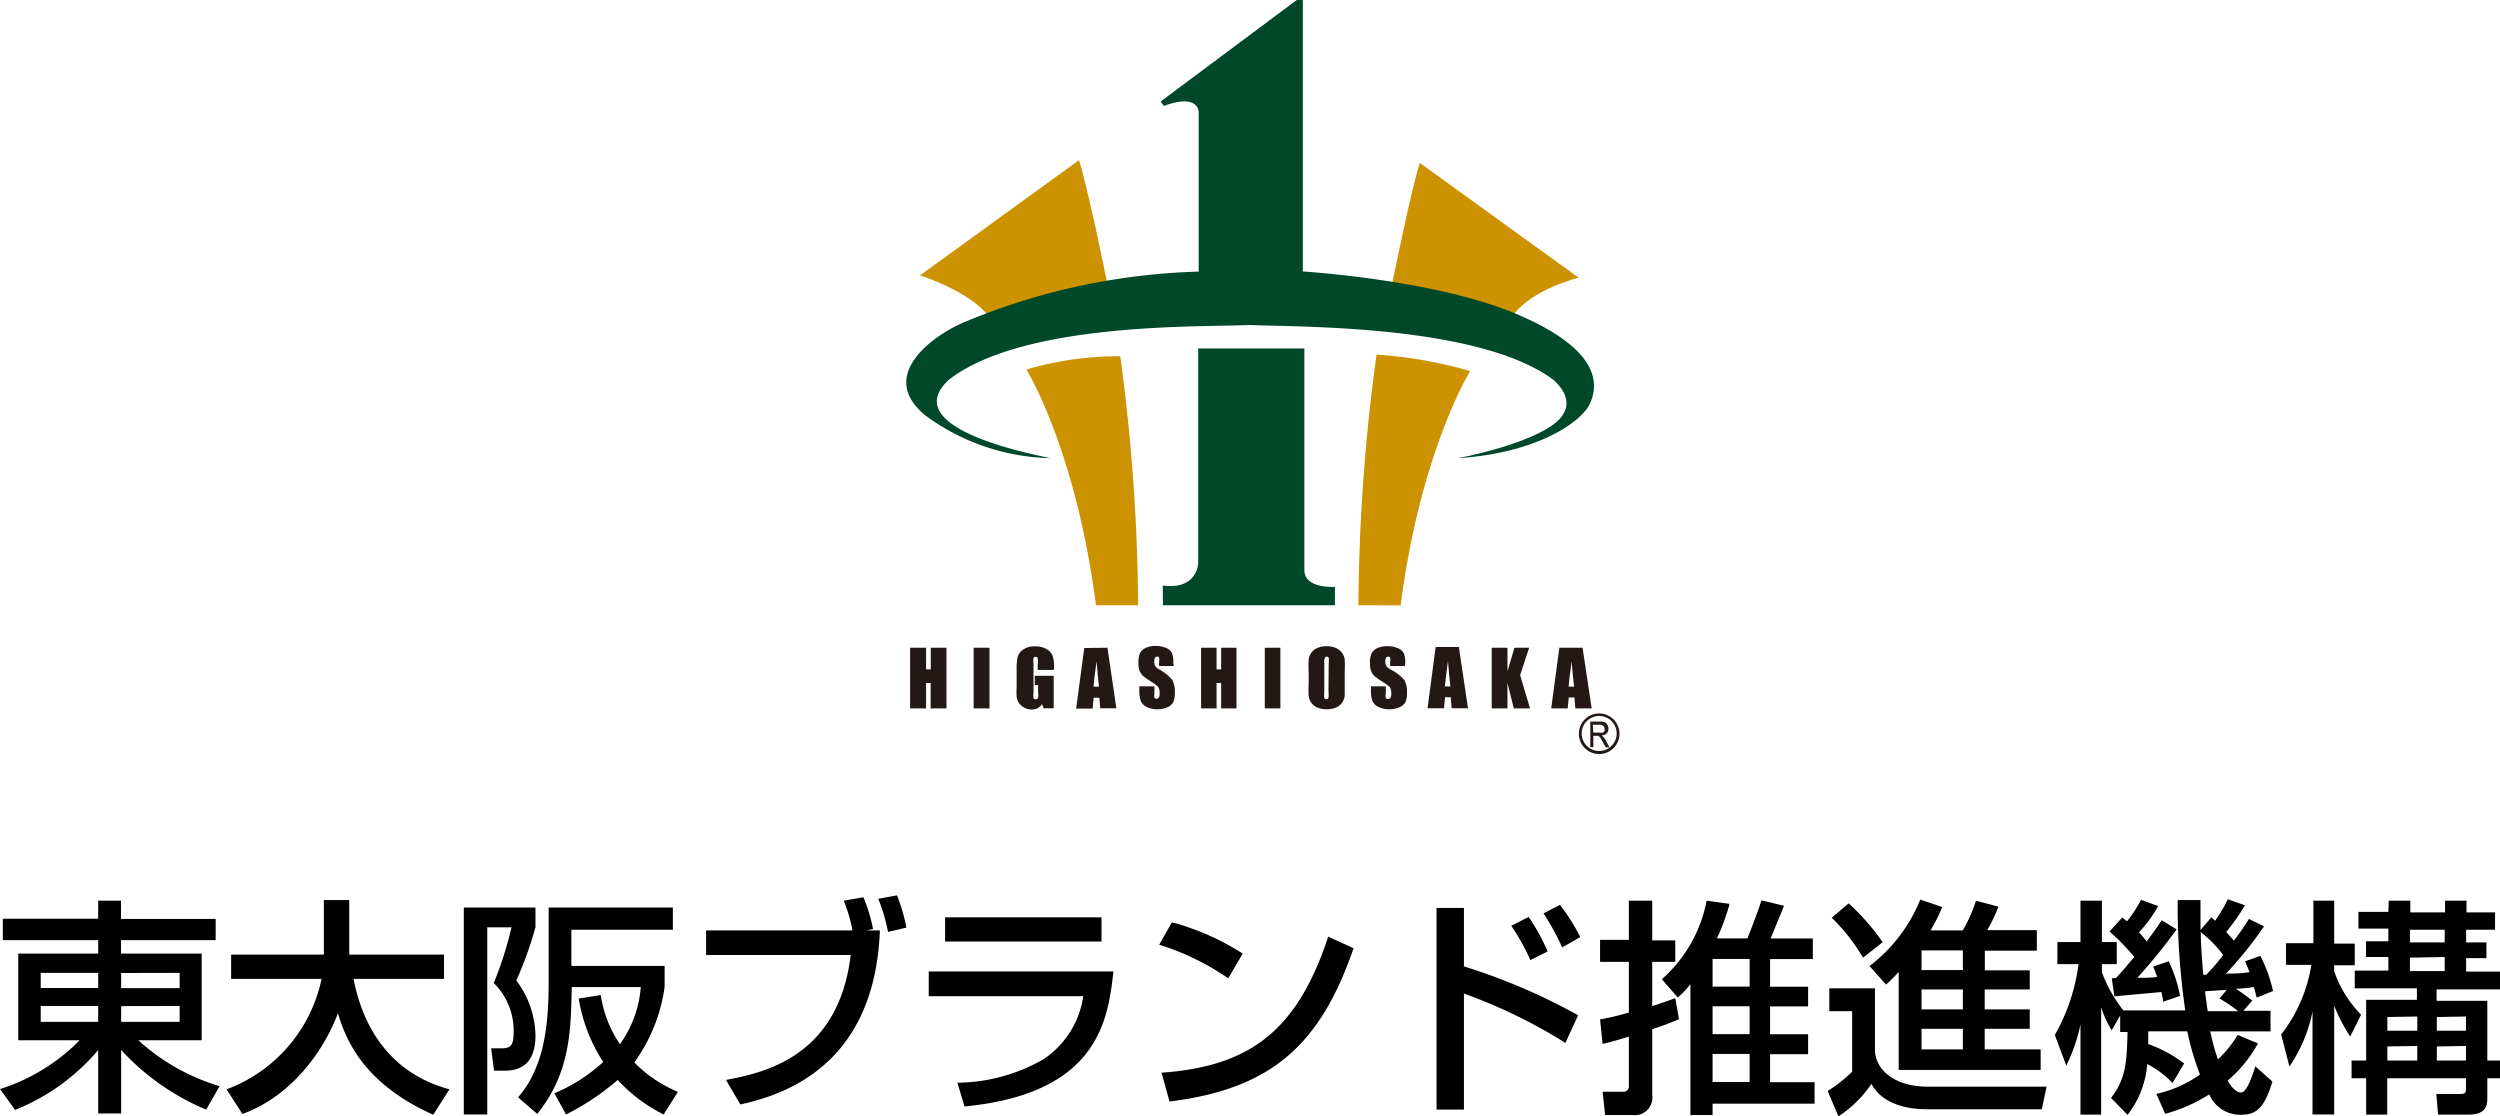
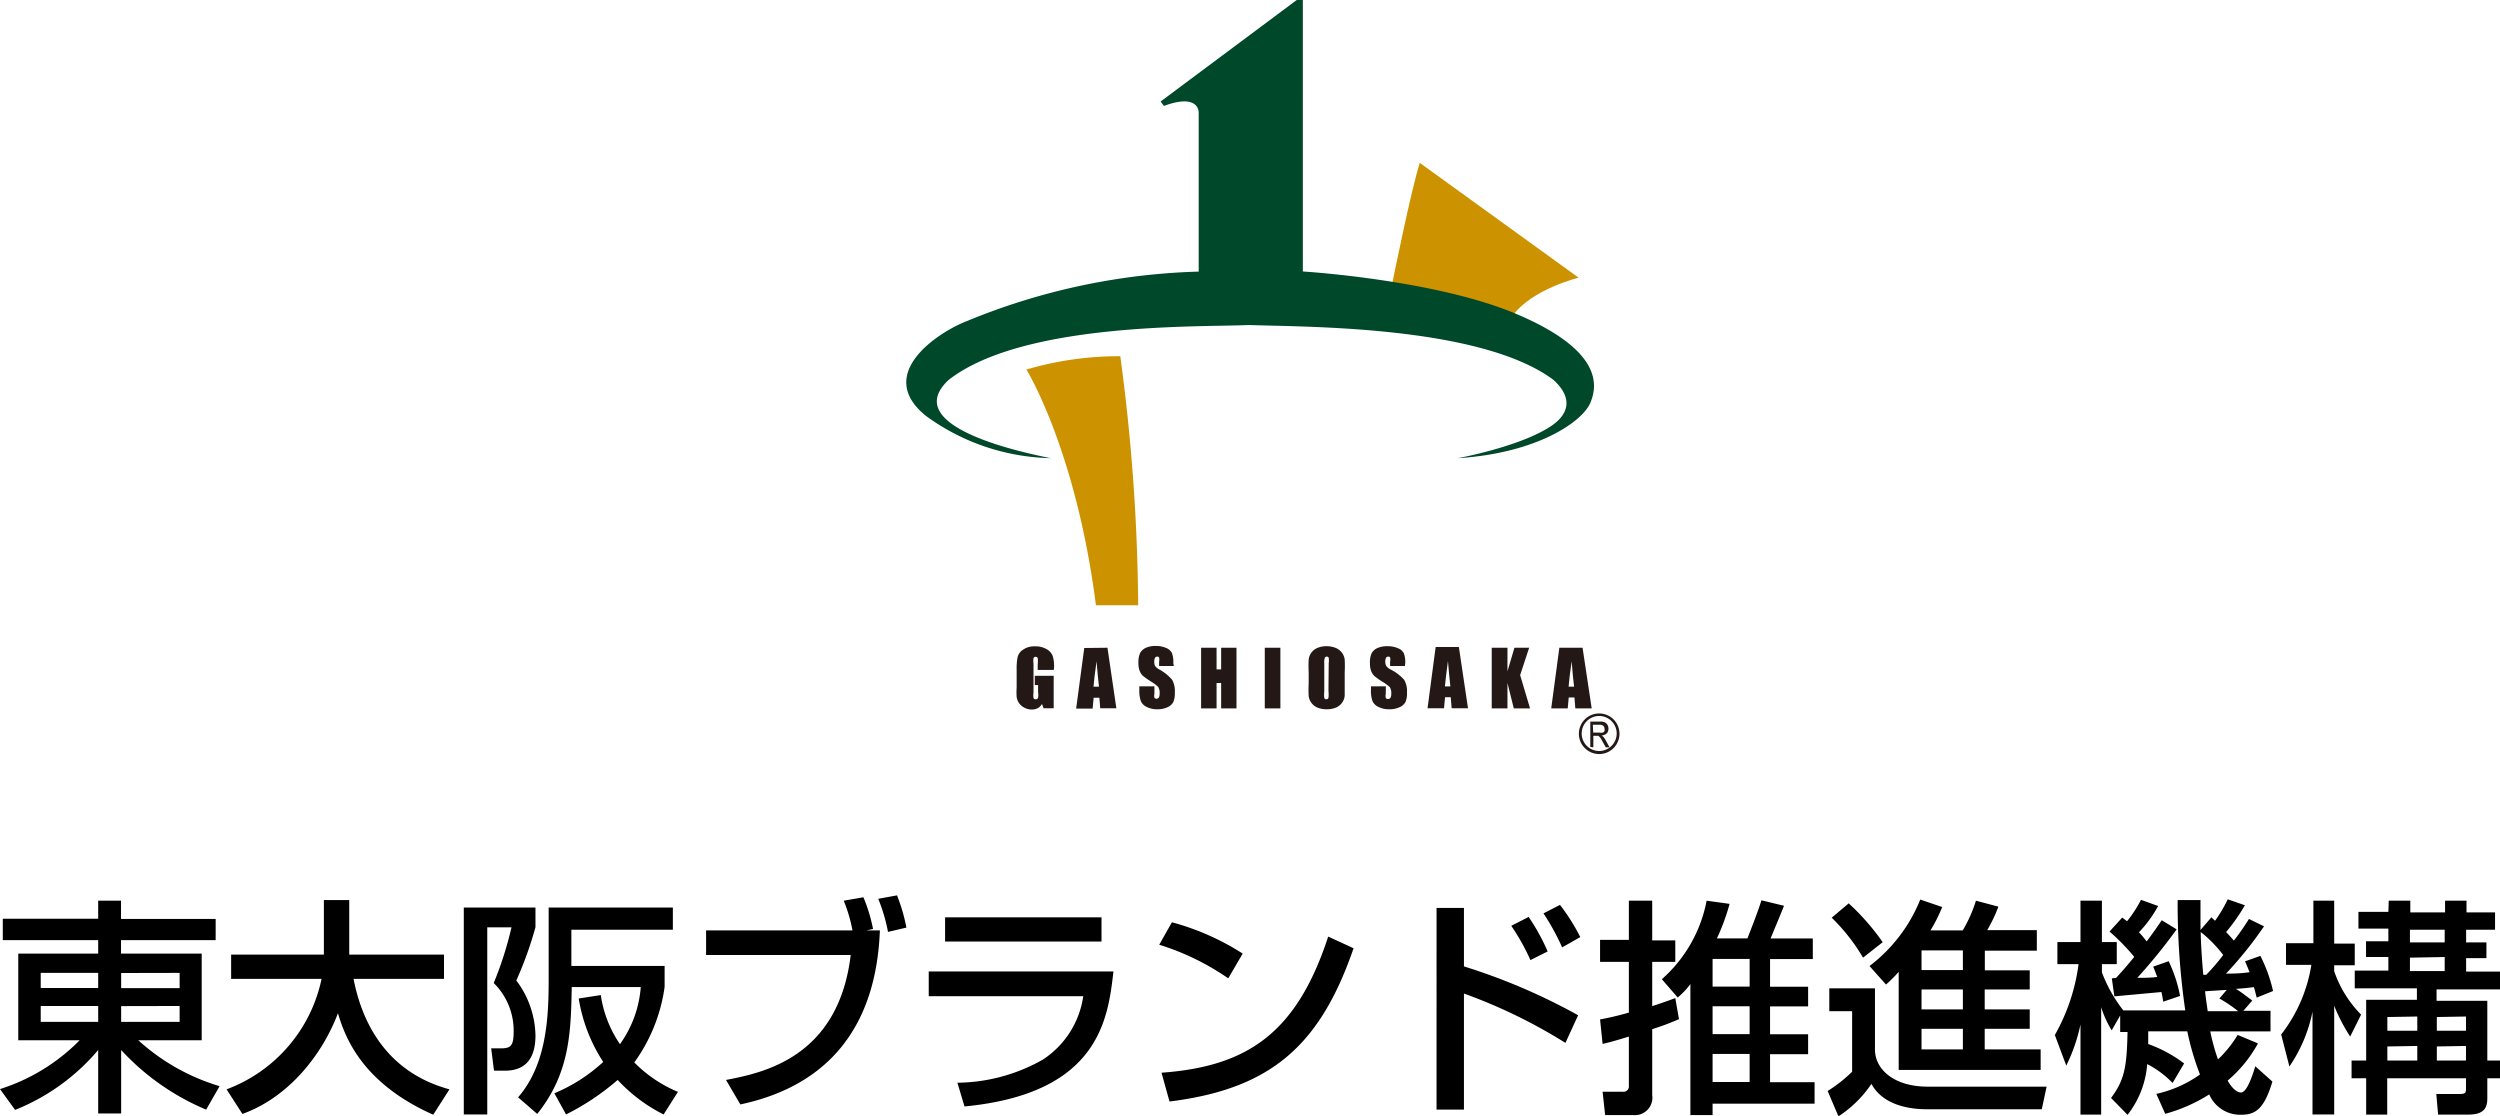
<svg xmlns="http://www.w3.org/2000/svg" viewBox="0 0 197.07 87.96">
  <defs>
    <style>.cls-1{fill:#231815;}.cls-2{fill:#cc9200;}.cls-3{fill:#00482a;}</style>
  </defs>
  <title>foot-logo</title>
  <g id="レイヤー_2" data-name="レイヤー 2">
    <g id="レイヤー_1-2" data-name="レイヤー 1">
-       <path class="cls-1" d="M74.61,51.06v4.78H73.36v-2H73v2H71.74V51.06H73v1.71h.37V51.06Z" />
-       <path class="cls-1" d="M78,51.06v4.78H76.75V51.06Z" />
      <path class="cls-1" d="M83.07,52.81H81.8v-.43a2.1,2.1,0,0,0,0-.51.19.19,0,0,0-.33,0,1.42,1.42,0,0,0,0,.45V54.6a1.32,1.32,0,0,0,0,.42.16.16,0,0,0,.17.1.19.19,0,0,0,.19-.11,1.37,1.37,0,0,0,0-.45V54h-.26v-.73h1.49v2.56h-.8l-.12-.34a.89.89,0,0,1-.33.33,1,1,0,0,1-.47.11,1.23,1.23,0,0,1-.6-.15,1.12,1.12,0,0,1-.42-.37,1.16,1.16,0,0,1-.18-.47,5.31,5.31,0,0,1,0-.74V52.78a4.63,4.63,0,0,1,.08-1,1,1,0,0,1,.43-.57,1.55,1.55,0,0,1,.92-.26,1.75,1.75,0,0,1,.93.22,1.06,1.06,0,0,1,.48.53,2.8,2.8,0,0,1,.11.9Z" />
      <path class="cls-1" d="M87.3,51.06,88,55.83H86.73L86.66,55h-.45l-.08.86H84.83l.64-4.78Zm-.67,3.07c-.06-.54-.13-1.21-.19-2-.13.91-.21,1.58-.24,2Z" />
      <path class="cls-1" d="M92.53,52.5H91.37v-.36a.69.69,0,0,0,0-.31.16.16,0,0,0-.15-.07.2.2,0,0,0-.17.09.55.55,0,0,0-.06.28.78.78,0,0,0,.06.36.93.93,0,0,0,.35.29,3.56,3.56,0,0,1,1,.81,1.86,1.86,0,0,1,.21,1,1.79,1.79,0,0,1-.12.75.93.93,0,0,1-.46.41,1.83,1.83,0,0,1-.8.16,1.77,1.77,0,0,1-.85-.19.92.92,0,0,1-.46-.48,2.47,2.47,0,0,1-.11-.83v-.31H91v.58A.74.74,0,0,0,91,55a.19.19,0,0,0,.17.08.2.2,0,0,0,.18-.1.55.55,0,0,0,.06-.29.88.88,0,0,0-.12-.55,3.49,3.49,0,0,0-.58-.43,6.18,6.18,0,0,1-.62-.44,1.07,1.07,0,0,1-.25-.38,1.68,1.68,0,0,1-.1-.63,1.73,1.73,0,0,1,.14-.8,1,1,0,0,1,.46-.4,1.82,1.82,0,0,1,.76-.14,2,2,0,0,1,.83.16.87.87,0,0,1,.45.39,2.07,2.07,0,0,1,.11.81Z" />
      <path class="cls-1" d="M97.47,51.06v4.78H96.26v-2H95.9v2H94.68V51.06H95.9v1.71h.36V51.06Z" />
      <path class="cls-1" d="M100.93,51.06v4.78H99.7V51.06Z" />
      <path class="cls-1" d="M106,53.85c0,.48,0,.82,0,1a1.14,1.14,0,0,1-.21.55,1.16,1.16,0,0,1-.49.38,1.79,1.79,0,0,1-.72.13,1.87,1.87,0,0,1-.7-.12,1.15,1.15,0,0,1-.72-.92,9.73,9.73,0,0,1,0-1V53a10.08,10.08,0,0,1,0-1,1.13,1.13,0,0,1,.21-.55,1.15,1.15,0,0,1,.49-.38,1.8,1.8,0,0,1,.72-.13,1.85,1.85,0,0,1,.7.13,1.15,1.15,0,0,1,.5.38,1.13,1.13,0,0,1,.22.54,9.74,9.74,0,0,1,0,1Zm-1.26-1.57a1.47,1.47,0,0,0,0-.43.15.15,0,0,0-.15-.09.17.17,0,0,0-.15.08,1,1,0,0,0-.05.44v2.23a2.2,2.2,0,0,0,0,.51.15.15,0,0,0,.16.1.16.16,0,0,0,.17-.11,2.37,2.37,0,0,0,0-.53Z" />
      <path class="cls-1" d="M110.75,52.5h-1.17v-.36a.66.66,0,0,0,0-.31.16.16,0,0,0-.15-.07.2.2,0,0,0-.17.09.54.54,0,0,0-.06.28.78.78,0,0,0,.07.36.94.94,0,0,0,.36.29,3.57,3.57,0,0,1,1.06.81,1.82,1.82,0,0,1,.22,1,1.74,1.74,0,0,1-.12.75.94.94,0,0,1-.47.41,1.87,1.87,0,0,1-.81.16,1.82,1.82,0,0,1-.86-.19.93.93,0,0,1-.47-.48,2.43,2.43,0,0,1-.11-.83v-.31h1.17v.58a.74.74,0,0,0,0,.34.19.19,0,0,0,.18.08.21.21,0,0,0,.19-.1.55.55,0,0,0,.06-.29.88.88,0,0,0-.12-.55,3.57,3.57,0,0,0-.59-.43,6.16,6.16,0,0,1-.62-.44,1.09,1.09,0,0,1-.25-.38,1.66,1.66,0,0,1-.1-.63,1.71,1.71,0,0,1,.14-.8,1,1,0,0,1,.46-.4,1.86,1.86,0,0,1,.77-.14,2,2,0,0,1,.84.16.88.88,0,0,1,.46.39,2,2,0,0,1,.11.81Z" />
      <path class="cls-1" d="M115,51l.72,4.83h-1.29l-.07-.87h-.45l-.08.87h-1.3l.64-4.83Zm-.67,3.11c-.06-.55-.13-1.22-.19-2q-.19,1.39-.24,2Z" />
      <path class="cls-1" d="M120.54,51.06l-.71,2.16.78,2.62h-1.28l-.5-2v2h-1.24V51.06h1.24v1.86l.55-1.86Z" />
      <path class="cls-1" d="M124.75,51.06l.72,4.78h-1.29l-.07-.86h-.45l-.08.86h-1.3l.64-4.78Zm-.67,3.07c-.06-.54-.13-1.21-.19-2-.13.91-.21,1.58-.24,2Z" />
      <path class="cls-1" d="M126.06,59.44a1.6,1.6,0,1,1,1.6-1.6,1.6,1.6,0,0,1-1.6,1.6Zm0-3a1.38,1.38,0,1,0,1.38,1.38,1.38,1.38,0,0,0-1.38-1.38Z" />
      <path class="cls-1" d="M125.36,58.88v-2h.77a.92.92,0,0,1,.35.05.56.56,0,0,1,.24.22.59.59,0,0,1,.07.3.53.53,0,0,1-.12.35.71.71,0,0,1-.42.18l.14.1a1.76,1.76,0,0,1,.19.29l.3.54h-.3l-.23-.41c-.07-.12-.12-.24-.17-.3a.51.51,0,0,0-.11-.13L126,58h-.4v.91Zm.23-1.13h.5a.66.66,0,0,0,.25,0,.28.28,0,0,0,.14-.12.35.35,0,0,0,0-.18.31.31,0,0,0-.09-.23.39.39,0,0,0-.28-.09h-.55Z" />
-       <path class="cls-2" d="M87.34,22.62s-1.39-7-2.28-10L72.52,21.71S76.43,22.92,78,25Z" />
      <path class="cls-2" d="M109.73,22.43s1.52-7.55,2.19-9.59l12.52,9.05s-3.7.9-5.2,3Z" />
-       <path class="cls-3" d="M91.67,47.71h13.56V46.26s-2.41.18-2.41-1.32V27.47H94.45V44.41s-.08,2.13-2.79,1.74Z" />
      <path class="cls-2" d="M89.72,47.71a153.25,153.25,0,0,0-1.41-19.63,25.81,25.81,0,0,0-7.4,1.05s3.91,6.3,5.48,18.58Z" />
-       <path class="cls-2" d="M107.08,47.71a151.47,151.47,0,0,1,1.43-19.76,34.88,34.88,0,0,1,7.38,1.3s-3.91,6.3-5.48,18.47Z" />
      <path class="cls-3" d="M114.9,36.12s4.8-.87,7.29-2.48c1.55-1,1.79-2.31.26-3.7-5.8-4.32-19.79-4.16-24-4.32-3.66.18-17.76-.27-23.66,4.32-4.67,4.32,9.66,6.37,7.85,6.17A17.24,17.24,0,0,1,73,32.79c-4.13-3.31,1-6.63,3.22-7.48a51.55,51.55,0,0,1,18.27-3.9l0-12.53s.07-1.57-2.74-.53L91.49,8l10.73-8h.48V21.4s10.56.64,17,3.42,6.3,5.44,5.66,6.94S121.14,35.73,114.9,36.12Z" />
      <path d="M17,74.11H9.54v1.06H15.9V82h-5a16.54,16.54,0,0,0,6.41,3.62l-1.06,1.85a19.21,19.21,0,0,1-6.7-4.7v5H7.74v-5a16.64,16.64,0,0,1-6.55,4.72L0,85.85A15.27,15.27,0,0,0,6.28,82H1.44V75.17h6.3V74.11H.22V72.42H7.74V71h1.8v1.44H17ZM3.21,77.88H7.74V76.69H3.21Zm0,2.67H7.74V79.3H3.21Zm6.34-3.85v1.19h4.61V76.69Zm0,2.61v1.24h4.61V79.3Z" />
      <path d="M17.86,85.87a11.89,11.89,0,0,0,7.49-8.71H18.22V75.25h7.31v-4.3h2v4.3H35v1.91H27.87c.74,3.84,2.88,7.44,7.56,8.71l-1.28,2c-5.46-2.43-6.9-5.91-7.51-8-1.24,3.28-3.89,6.63-7.53,7.94Z" />
      <path d="M36.56,71.54h5.65v1.55a29.07,29.07,0,0,1-1.51,4.2,7.4,7.4,0,0,1,1.51,4.34c0,1.55-.58,2.77-2.41,2.77h-.86l-.22-1.76h.77c.79,0,1-.22,1-1.33a5.26,5.26,0,0,0-1.57-3.82,28.19,28.19,0,0,0,1.4-4.39H38.41V87.85H36.56Zm10.8,6.9a9.19,9.19,0,0,0,1.51,3.87,8.84,8.84,0,0,0,1.64-4.5H45.07c-.07,3.55-.14,6.77-2.72,10l-1.51-1.31c2.27-2.61,2.41-6.36,2.41-9.33V71.54h9.79v1.75h-8v2.85h7.35V77.8A13.24,13.24,0,0,1,50,83.75a10.48,10.48,0,0,0,3.44,2.32l-1.13,1.78a12.65,12.65,0,0,1-3.62-2.72,19.57,19.57,0,0,1-4.07,2.72l-.92-1.67a13.1,13.1,0,0,0,3.85-2.47,12.87,12.87,0,0,1-1.93-5Z" />
      <path d="M68.06,70.73a12.71,12.71,0,0,1,.76,2.5l-.52.11h1.06c-.31,8.1-4.54,12.35-11,13.72l-1.13-1.93c2.9-.56,8.86-1.75,9.83-9.85H55.66V73.34H67.2A12.14,12.14,0,0,0,66.51,71ZM70,73.46a13.54,13.54,0,0,0-.77-2.61l1.48-.27a13.82,13.82,0,0,1,.74,2.54Z" />
      <path d="M87.77,76.58c-.43,3.75-1.13,9.62-11.74,10.64l-.56-1.87a13.92,13.92,0,0,0,6.73-1.82,7.17,7.17,0,0,0,3.19-5H73.21V76.58Zm-.94-4.27v1.91H74.5V72.31Z" />
      <path d="M96.82,77.12a20.07,20.07,0,0,0-5.44-2.65l1-1.77a20,20,0,0,1,5.58,2.47Zm-5.26,7.44c6.73-.49,10.64-3.08,13.14-10.73l2,.92c-2.65,7.69-6.54,11.09-14.51,12.08Z" />
      <path d="M115.4,71.57v4.61a47.82,47.82,0,0,1,9,3.85l-1,2.18a41.54,41.54,0,0,0-8-3.89v9.15h-2.16V71.57Zm5.24,4.11a17.15,17.15,0,0,0-1.51-2.7l1.37-.7A16.5,16.5,0,0,1,122,75Zm2.5-1A18.27,18.27,0,0,0,121.67,72l1.3-.67a15.49,15.49,0,0,1,1.6,2.54Z" />
      <path d="M126.13,80.36a23.11,23.11,0,0,0,2.27-.54v-4h-2.27V74.09h2.27V71h1.84v3.13h1.82v1.69h-1.82v3.49c.41-.13.77-.25,1.82-.63l.29,1.66c-.52.22-1,.43-2.11.79v5.19a1.38,1.38,0,0,1-1.5,1.58h-2.21l-.2-1.84h1.6a.42.42,0,0,0,.47-.47V81.71c-1.17.36-1.51.45-2.07.58Zm10.21-9.11a16.67,16.67,0,0,1-1,2.72h2.41c.23-.61.79-2,1.1-3l1.78.43c-.13.34-.7,1.71-1.06,2.58h3.33v1.62h-3.37v2.18h3v1.55h-3v2.2h3v1.57h-3v2.21h3.51V87H135v.9h-1.75V77.57a5.83,5.83,0,0,1-1,1.06L131,77.19A11,11,0,0,0,134.53,71ZM135,75.59v2.18h2.92V75.59Zm0,3.73v2.2h2.92v-2.2Zm0,3.76v2.21h2.92V83.08Z" />
      <path d="M144.2,77.91h3.6v4.83c0,1.51,1.44,2.92,4.18,2.92h9.35l-.38,1.78h-9.07c-1.26,0-3.42-.27-4.36-2A9.11,9.11,0,0,1,144.92,88l-.85-2A11.1,11.1,0,0,0,146,84.48V79.71H144.2Zm1.53-6.7a18.62,18.62,0,0,1,2.68,3.06l-1.55,1.22a15.1,15.1,0,0,0-2.47-3.15Zm3.94,5.4a10.58,10.58,0,0,1-1,1l-1.3-1.46a12.36,12.36,0,0,0,4-5.24l1.73.59a13,13,0,0,1-.92,1.84h2.54A11.07,11.07,0,0,0,155.76,71l1.77.47a12.23,12.23,0,0,1-.88,1.85h3.91v1.62h-4.1v1.55H160V78h-3.55v1.57H160V81.1h-3.55v1.62h4.41v1.62H149.67Zm1.8-1.69v1.55h3.26V74.92Zm0,3.08v1.57h3.26V78Zm0,3.1v1.62h3.26V81.1Z" />
      <path d="M171.26,85.37a7.52,7.52,0,0,0-2-1.49,7.36,7.36,0,0,1-1.55,4l-1.3-1.33c1.08-1.44,1.24-2.48,1.3-5.2h-.58V80.05l-.67,1.17a8.43,8.43,0,0,1-.83-1.82v8.46H164V80.76A13.65,13.65,0,0,1,162.88,84l-.9-2.41A15.44,15.44,0,0,0,163.85,76h-1.67V74.26H164V71h1.69v3.26h1.17V76h-1.17v.65a11.35,11.35,0,0,0,1.69,3h4.88a58.25,58.25,0,0,1-.6-8.7h1.8c0,.83,0,1.3,0,2.36l.86-1c.16.16.22.2.29.27a11.28,11.28,0,0,0,1-1.69l1.35.47a14.51,14.51,0,0,1-1.48,2.11c.21.23.39.41.61.68a19.3,19.3,0,0,0,1.19-1.71l1.19.58a30.64,30.64,0,0,1-3,3.73c1,0,1.35-.05,1.86-.11-.16-.4-.23-.58-.36-.86l1.21-.43a11.65,11.65,0,0,1,1,2.77l-1.29.52c-.13-.52-.16-.63-.22-.83-.47.07-1,.11-1.42.14.38.23.47.31,1.29.92l-.7.81h2.14v1.62h-4.75a16.21,16.21,0,0,0,.61,2.21,9.11,9.11,0,0,0,1.55-1.93l1.6.67a10.23,10.23,0,0,1-2.39,2.93c.2.36.61.94,1.06.94s.9-1.33,1.12-2.07l1.35,1.21c-.63,2.09-1.3,2.61-2.41,2.61a2.65,2.65,0,0,1-2.57-1.6,12.69,12.69,0,0,1-3.47,1.53l-.7-1.57a9.48,9.48,0,0,0,3.44-1.53,21.48,21.48,0,0,1-1-3.4h-3.08c0,.43,0,.67,0,1a10.51,10.51,0,0,1,2.83,1.53Zm-4.46-8.28c.34-.36.74-.81,1.44-1.66a17.33,17.33,0,0,0-1.95-2l1-1.1.38.29a9.75,9.75,0,0,0,1.1-1.69l1.35.49a9.64,9.64,0,0,1-1.51,2.07,9.42,9.42,0,0,1,.61.72c.63-.85.88-1.22,1.19-1.67l1.17.72a43.68,43.68,0,0,1-3.1,3.82c.45,0,1.13,0,1.57-.07-.13-.34-.2-.54-.32-.81l1.22-.43a11,11,0,0,1,.9,2.74l-1.33.45a7.07,7.07,0,0,0-.14-.76l-3.71.34-.2-1.42Zm8.46-1.8a10.08,10.08,0,0,0-1.78-1.82c0,.81.11,2.39.2,3.37h.23A15.24,15.24,0,0,0,175.25,75.28Zm.27,2.74-1.71.11c.07.65.18,1.35.21,1.57h2.4a10.92,10.92,0,0,0-1.48-1Z" />
      <path d="M179.82,81.55a12,12,0,0,0,2.38-5.49h-2V74.35h2.16V71H184v3.38h1.62v1.71H184v.47a9,9,0,0,0,2.12,3.42l-.86,1.73A13.75,13.75,0,0,1,184,79.28v8.57h-1.71v-8.1a11.77,11.77,0,0,1-1.82,4.32ZM188.3,71H190v.92h2.74V71h1.69v.92h2.25v1.37H194.4v1H196v1.24H194.4v1.06h2.67v1.4h-5v.9h4V83.6h1V85h-1v1.58c0,.72-.23,1.28-1.49,1.28h-2.39l-.14-1.62h1.73c.58,0,.61-.07.61-.49V85h-6.21v2.86h-1.66V85h-1.15V83.6h1.15V78.81h4v-.9h-4.9v-1.4h2.65V75.44h-1.76V74.2h1.76v-1h-2.36V71.88h2.36Zm-.11,9.17v1.08h2.36V80.13Zm0,2.32V83.6h2.36V82.45Zm1.78-9.2v1h2.74v-1Zm0,2.2v1.06h2.74V75.44Zm2.12,4.68v1.08h2.3V80.13Zm0,2.32V83.6h2.3V82.45Z" />
    </g>
  </g>
</svg>